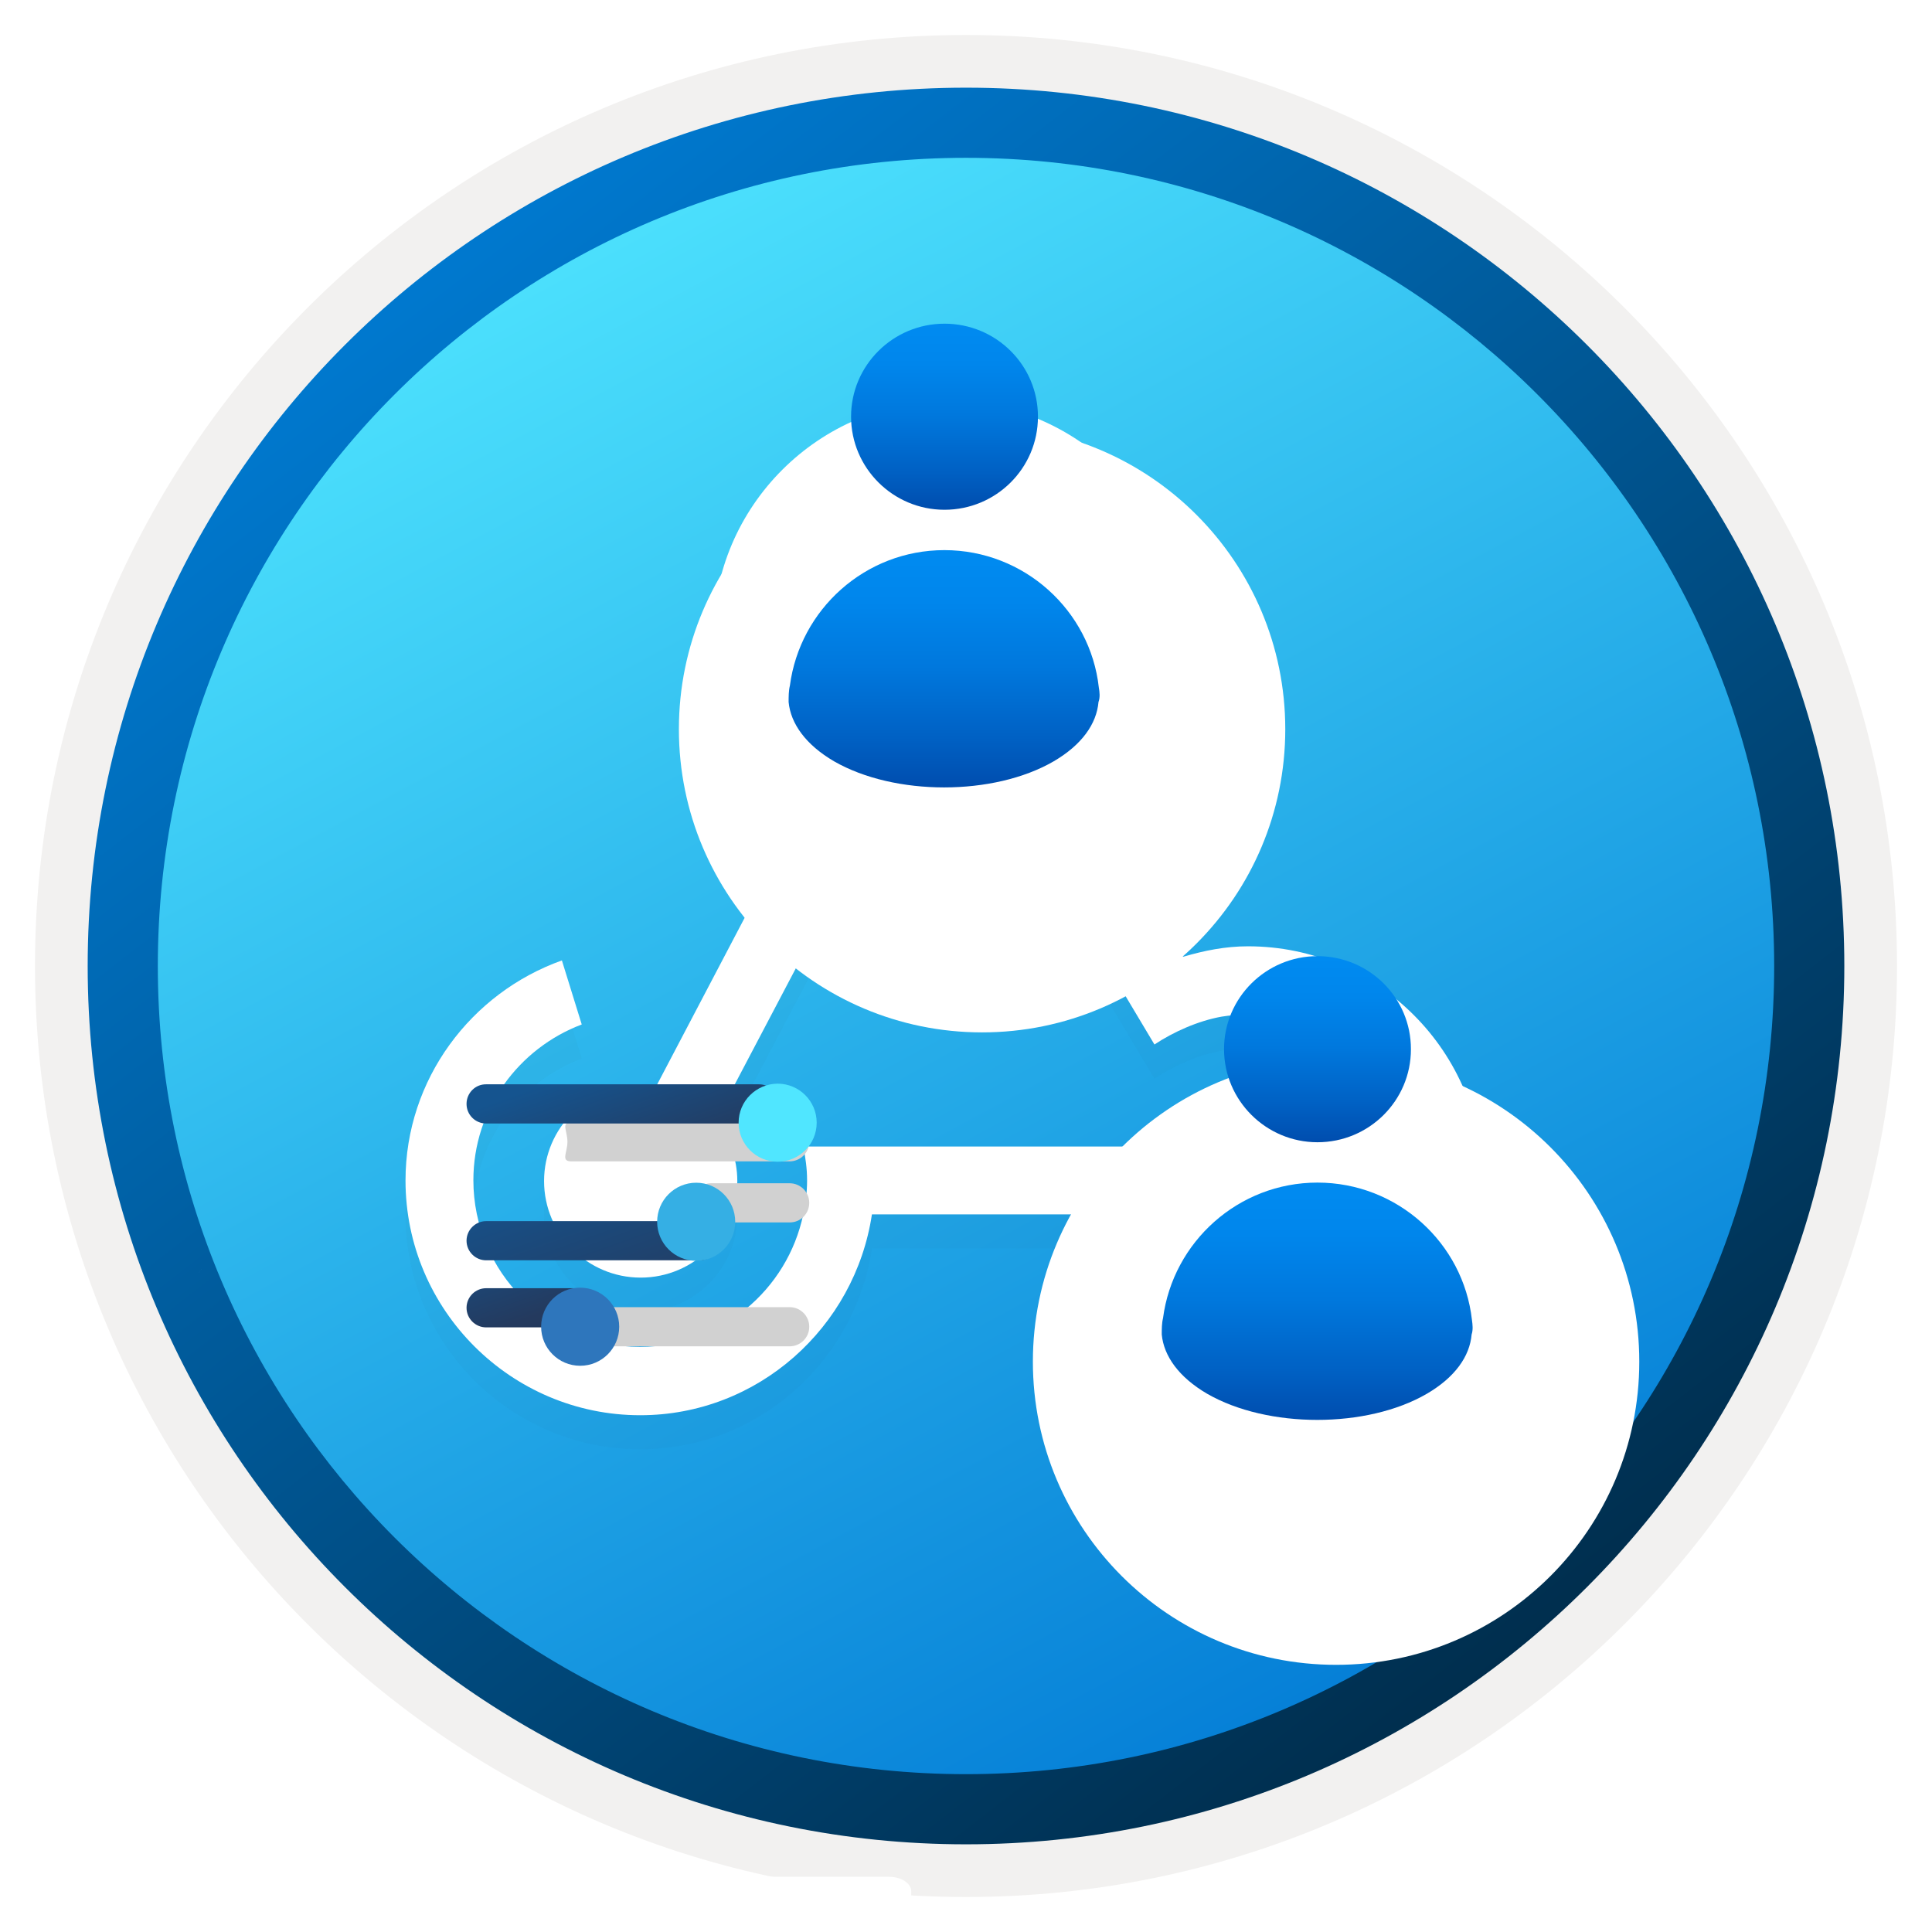
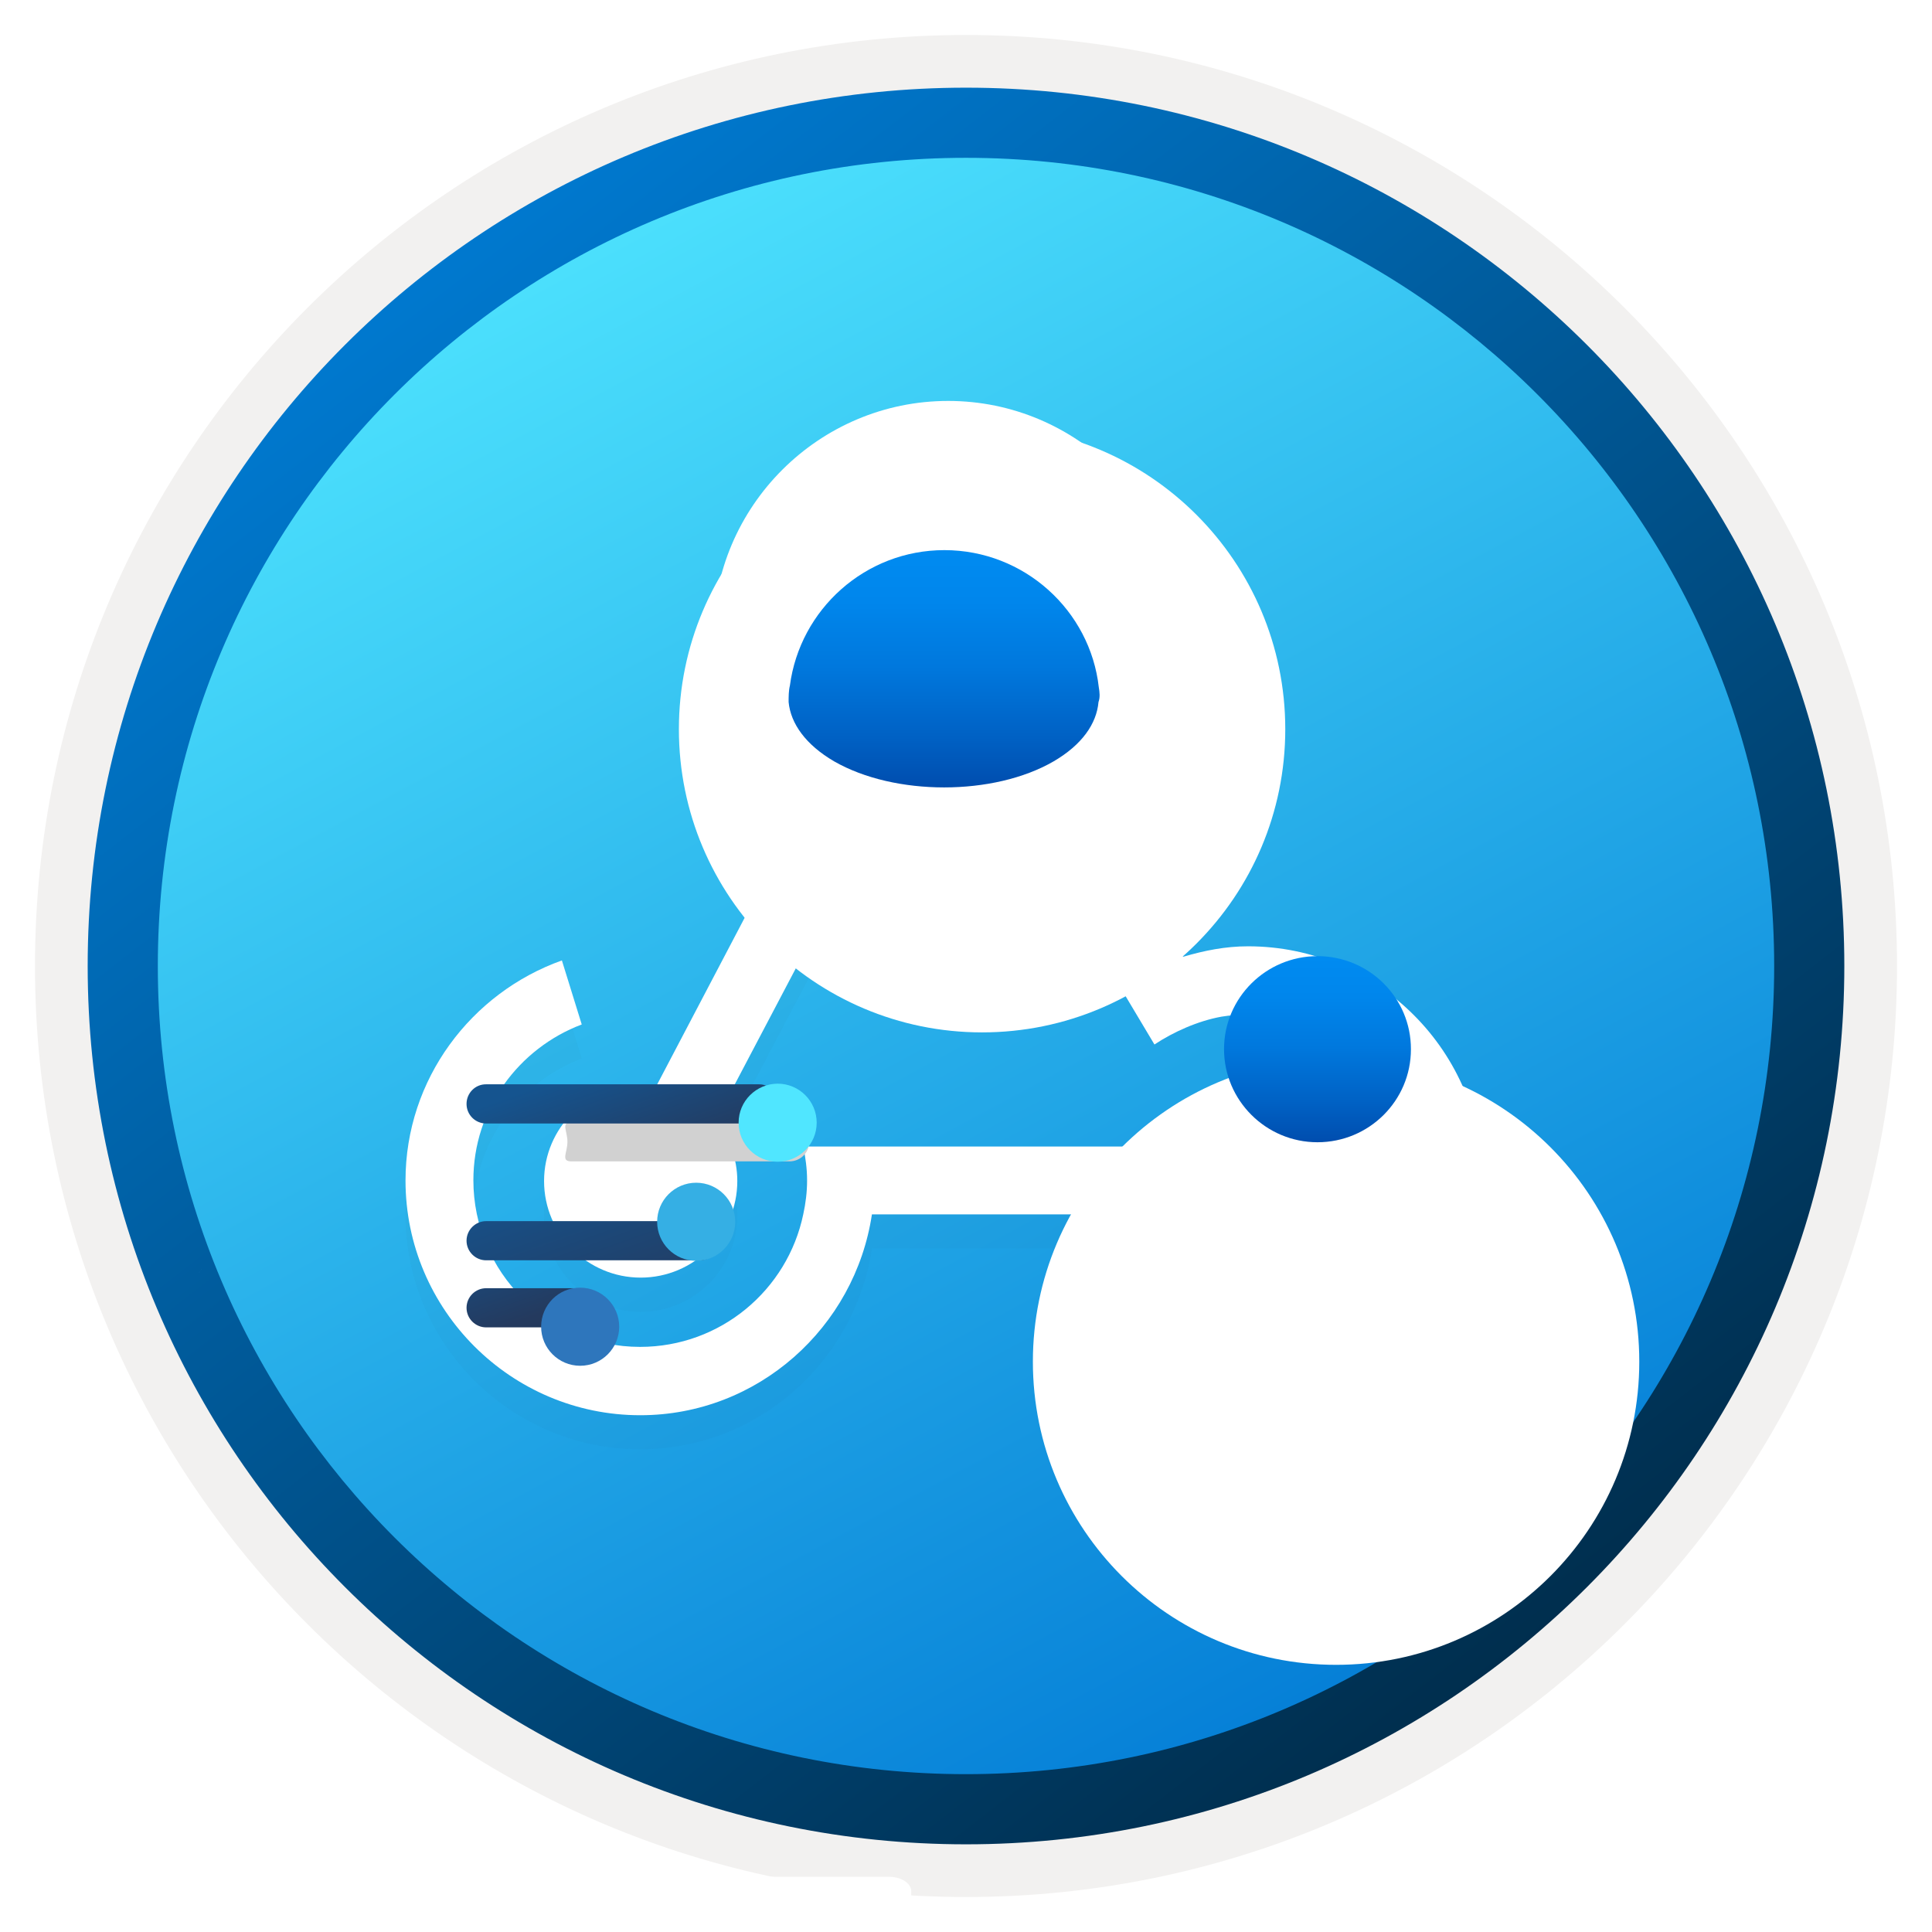
<svg xmlns="http://www.w3.org/2000/svg" width="102" height="102" viewBox="0 0 102 102" fill="none">
  <g clip-path="url(#clip0_2037_915)">
    <path d="M51 97.351C25.403 97.351 4.649 76.606 4.649 50.999C4.649 25.393 25.403 4.648 51 4.648C76.596 4.648 97.351 25.403 97.351 50.999C97.351 76.596 76.596 97.351 51 97.351Z" fill="url(#paint0_linear_2037_915)" />
    <path fill-rule="evenodd" clip-rule="evenodd" d="M96.45 51C96.45 76.102 76.102 96.45 51 96.45C25.899 96.45 5.55 76.102 5.55 51C5.55 25.898 25.899 5.55 51 5.55C76.102 5.55 96.45 25.898 96.45 51ZM51 1.847C78.151 1.847 100.153 23.849 100.153 51C100.153 78.151 78.141 100.153 51 100.153C23.849 100.153 1.847 78.141 1.847 51C1.847 23.849 23.849 1.847 51 1.847Z" fill="#F2F1F0" />
    <path fill-rule="evenodd" clip-rule="evenodd" d="M93.668 51C93.668 74.567 74.567 93.667 51 93.667C27.433 93.667 8.332 74.567 8.332 51C8.332 27.433 27.433 8.332 51 8.332C74.567 8.332 93.668 27.433 93.668 51ZM51 4.629C76.606 4.629 97.371 25.393 97.371 51C97.371 76.606 76.606 97.371 51 97.371C25.393 97.371 4.629 76.606 4.629 51C4.629 25.393 25.384 4.629 51 4.629Z" fill="url(#paint1_linear_2037_915)" />
    <path d="M10.61 67.032C10.452 67.307 10.477 67.248 10.61 67.032V67.032Z" fill="#9FC2F6" />
    <path d="M10.612 67.026C10.612 67.008 10.63 67.008 10.63 66.999C10.621 67.008 10.612 67.026 10.612 67.026Z" fill="#9FC2F6" />
    <g opacity="0.15">
      <path opacity="0.15" d="M28.724 64.155C28.724 66.966 31.015 69.256 33.825 69.256C36.636 69.256 38.926 66.966 38.926 64.155C38.926 62.939 38.49 61.865 37.785 60.967L46.93 43.584C45.789 43.156 44.833 42.535 43.968 41.705C42.299 40.111 41.25 37.854 41.25 35.362C41.25 30.521 45.193 26.561 50.051 26.561C54.908 26.561 58.852 30.505 58.852 35.362C58.852 36.109 58.734 36.83 58.55 37.518L61.872 38.835C62.191 37.711 62.451 36.579 62.451 35.362C62.451 28.533 56.88 22.971 50.059 22.971C43.239 22.971 37.659 28.525 37.659 35.354C37.659 39.179 39.446 42.56 42.148 44.851L34.639 59.155C34.362 59.113 34.094 59.08 33.792 59.08C31.015 59.088 28.724 61.345 28.724 64.155Z" fill="#1F1D20" />
      <path opacity="0.15" d="M65.891 69.247C68.702 69.247 70.992 66.956 70.992 64.146C70.992 61.335 68.702 59.045 65.891 59.045C63.735 59.045 61.872 60.412 61.142 62.325H42.409C42.526 62.904 42.61 63.491 42.61 64.112C42.61 64.733 42.534 65.329 42.409 65.899C41.578 69.901 38.038 72.904 33.792 72.904C28.952 72.904 24.992 68.961 24.992 64.104C24.992 60.354 27.374 57.14 30.713 55.882L29.665 52.501C24.874 54.212 21.409 58.768 21.409 64.121C21.409 70.95 26.98 76.512 33.801 76.512C40.009 76.512 45.135 71.881 46.033 65.908H61.142C61.872 67.888 63.71 69.247 65.891 69.247Z" fill="#1F1D20" />
-       <path opacity="0.15" d="M65.891 51.755C64.691 51.755 63.584 51.981 62.493 52.3C62.459 52.3 62.459 52.3 62.451 52.3V52.333V52.3L54.103 38.432C54.758 37.584 55.169 36.519 55.169 35.353C55.169 32.542 52.879 30.252 50.068 30.252C47.258 30.252 44.967 32.542 44.967 35.353C44.967 38.163 47.258 40.454 50.068 40.454C50.387 40.454 50.722 40.42 51.041 40.345L60.949 56.939C61.965 56.268 63.24 55.698 64.481 55.471C64.951 55.396 65.421 55.354 65.891 55.354C70.732 55.354 74.692 59.297 74.692 64.154C74.692 68.995 70.748 72.955 65.891 72.955C63.676 72.955 61.671 72.133 60.127 70.774L57.593 73.307C59.775 75.329 62.694 76.571 65.891 76.571C72.72 76.571 78.282 71 78.282 64.18C78.291 57.325 72.72 51.755 65.891 51.755Z" fill="#1F1D20" />
    </g>
    <path d="M28.724 62.352C28.724 65.162 31.015 67.452 33.825 67.452C36.636 67.452 38.926 65.162 38.926 62.352C38.926 61.135 38.49 60.061 37.785 59.163L46.93 41.78C45.789 41.352 44.833 40.731 43.968 39.901C42.299 38.307 41.25 36.05 41.25 33.558C41.25 28.718 45.193 24.758 50.051 24.758C54.908 24.758 58.852 28.701 58.852 33.558C58.852 34.305 58.734 35.027 58.55 35.715L61.872 37.032C62.191 35.907 62.451 34.775 62.451 33.558C62.451 26.729 56.88 21.167 50.059 21.167C43.239 21.167 37.659 26.729 37.659 33.558C37.659 37.384 39.446 40.765 42.148 43.055L34.639 57.36C34.362 57.318 34.094 57.284 33.792 57.284C31.015 57.284 28.724 59.549 28.724 62.352Z" fill="white" />
    <path d="M65.891 67.452C68.702 67.452 70.992 65.161 70.992 62.351C70.992 59.54 68.702 57.25 65.891 57.25C63.735 57.25 61.872 58.617 61.142 60.53H42.409C42.526 61.109 42.61 61.696 42.61 62.317C42.61 62.938 42.534 63.534 42.409 64.104C41.578 68.106 38.038 71.109 33.792 71.109C28.952 71.109 24.992 67.166 24.992 62.309C24.992 58.559 27.374 55.346 30.713 54.087L29.665 50.706C24.874 52.417 21.409 56.973 21.409 62.326C21.409 69.155 26.98 74.717 33.801 74.717C40.009 74.717 45.135 70.086 46.033 64.113H61.142C61.872 66.084 63.71 67.452 65.891 67.452Z" fill="white" />
    <path d="M65.891 49.96C64.691 49.96 63.584 50.186 62.493 50.505C62.459 50.505 62.459 50.505 62.451 50.505V50.538V50.505L54.103 36.637C54.758 35.789 55.169 34.724 55.169 33.558C55.169 30.747 52.879 28.457 50.068 28.457C47.258 28.457 44.967 30.747 44.967 33.558C44.967 36.368 47.258 38.659 50.068 38.659C50.387 38.659 50.722 38.625 51.041 38.55L60.949 55.144C61.965 54.473 63.24 53.903 64.481 53.676C64.951 53.601 65.421 53.559 65.891 53.559C70.732 53.559 74.692 57.502 74.692 62.359C74.692 67.2 70.748 71.16 65.891 71.16C63.676 71.16 61.671 70.338 60.127 68.979L57.593 71.512C59.775 73.534 62.694 74.776 65.891 74.776C72.72 74.776 78.282 69.205 78.282 62.385C78.291 55.522 72.72 49.96 65.891 49.96Z" fill="white" />
    <g filter="url(#filter0_dddd_2037_915)">
      <path d="M49.849 45.505C58.69 45.505 65.856 38.338 65.856 29.498C65.856 20.657 58.69 13.49 49.849 13.49C41.008 13.49 33.842 20.657 33.842 29.498C33.842 38.338 41.008 45.505 49.849 45.505Z" fill="white" />
    </g>
    <path d="M58.012 36.293C57.559 32.232 54.077 29.044 49.857 29.044C45.679 29.044 42.231 32.173 41.702 36.2C41.635 36.469 41.635 36.788 41.635 37.064C41.744 38.205 42.541 39.321 44.035 40.194C47.231 42.031 52.466 42.031 55.629 40.194C57.122 39.321 57.894 38.214 57.995 37.064C58.087 36.813 58.054 36.536 58.012 36.293Z" fill="url(#paint2_linear_2037_915)" />
-     <path d="M49.865 26.913C52.592 26.913 54.798 24.715 54.798 22.005C54.807 19.287 52.592 17.089 49.865 17.089C47.147 17.089 44.932 19.287 44.932 21.997C44.932 24.707 47.147 26.913 49.865 26.913Z" fill="url(#paint3_linear_2037_915)" />
    <g filter="url(#filter1_dddd_2037_915)">
      <path d="M69.539 78.895C78.379 78.895 85.546 71.729 85.546 62.888C85.546 54.048 78.379 46.881 69.539 46.881C60.698 46.881 53.531 54.048 53.531 62.888C53.531 71.729 60.698 78.895 69.539 78.895Z" fill="white" />
    </g>
-     <path d="M77.711 69.684C77.258 65.624 73.776 62.435 69.556 62.435C65.378 62.435 61.93 65.565 61.402 69.592C61.335 69.86 61.335 70.179 61.335 70.456C61.444 71.597 62.241 72.713 63.734 73.585C66.93 75.423 72.166 75.423 75.328 73.585C76.822 72.713 77.594 71.605 77.694 70.456C77.778 70.204 77.745 69.927 77.711 69.684Z" fill="url(#paint4_linear_2037_915)" />
    <path d="M69.556 60.305C72.283 60.305 74.49 58.107 74.49 55.397C74.498 52.678 72.283 50.48 69.556 50.48C66.838 50.48 64.623 52.678 64.623 55.388C64.623 58.098 66.838 60.305 69.556 60.305Z" fill="url(#paint5_linear_2037_915)" />
    <g filter="url(#filter2_ddddd_2037_915)">
      <path d="M48.109 50.039V49.696C48.109 49.271 47.582 48.928 46.93 48.928H20.546C19.893 48.928 19.367 49.271 19.367 49.696V50.077V50.426V75.313C19.367 75.738 19.893 76.081 20.546 76.081H46.938C47.591 76.081 48.117 75.738 48.117 75.313V50.077C48.117 50.063 48.109 50.053 48.109 50.039Z" fill="white" />
    </g>
    <g filter="url(#filter3_ddddd_2037_915)">
      <path d="M42.724 57.28C42.724 56.712 42.259 56.246 41.69 56.246H30.165C29.596 56.246 29.958 56.712 29.958 57.28C29.958 57.849 29.588 58.315 30.165 58.315H41.697C42.266 58.307 42.724 57.849 42.724 57.28Z" fill="#D1D1D1" />
    </g>
    <g filter="url(#filter4_ddddd_2037_915)">
      <path d="M37.959 62.504C37.959 61.935 37.494 61.47 36.925 61.47H25.665C25.097 61.47 24.631 61.935 24.631 62.504C24.631 63.073 25.097 63.538 25.665 63.538H36.932C37.509 63.538 37.959 63.08 37.959 62.504Z" fill="url(#paint6_linear_2037_915)" />
    </g>
    <g filter="url(#filter5_ddddd_2037_915)">
-       <path d="M42.724 62.504C42.724 61.935 42.259 61.47 41.69 61.47H37.552C36.983 61.47 36.518 61.935 36.518 62.504C36.518 63.073 36.983 63.538 37.552 63.538H41.697C42.266 63.538 42.724 63.08 42.724 62.504Z" fill="#D1D1D1" />
-     </g>
+       </g>
    <g filter="url(#filter6_ddddd_2037_915)">
      <path d="M34.694 62.504C34.694 63.642 35.617 64.565 36.755 64.565C37.893 64.565 38.816 63.642 38.816 62.504C38.816 61.366 37.893 60.442 36.755 60.442C35.617 60.442 34.694 61.366 34.694 62.504Z" fill="#35AFE4" />
    </g>
    <g filter="url(#filter7_ddddd_2037_915)">
      <path d="M31.28 68.045C31.28 67.476 30.815 67.011 30.246 67.011H25.665C25.097 67.011 24.631 67.476 24.631 68.045C24.631 68.614 25.097 69.079 25.665 69.079H30.246C30.822 69.072 31.28 68.614 31.28 68.045Z" fill="url(#paint7_linear_2037_915)" />
    </g>
    <g filter="url(#filter8_ddddd_2037_915)">
-       <path d="M42.725 68.045C42.725 67.476 42.26 67.011 41.691 67.011H31.266C30.697 67.011 30.232 67.476 30.232 68.045C30.232 68.614 30.697 69.079 31.266 69.079H41.698C42.267 69.072 42.725 68.614 42.725 68.045Z" fill="#D1D1D1" />
-     </g>
+       </g>
    <g filter="url(#filter9_ddddd_2037_915)">
      <path d="M28.569 68.045C28.569 69.183 29.492 70.106 30.63 70.106C31.768 70.106 32.691 69.183 32.691 68.045C32.691 66.907 31.768 65.983 30.63 65.983C29.492 65.976 28.569 66.9 28.569 68.045Z" fill="#2E76BC" />
    </g>
    <g filter="url(#filter10_ddddd_2037_915)">
      <path d="M41.108 57.281C41.108 56.712 40.643 56.246 40.074 56.246L25.665 56.246C25.096 56.239 24.631 56.704 24.631 57.281C24.631 57.857 25.096 58.315 25.665 58.315H40.081C40.65 58.307 41.108 57.849 41.108 57.281Z" fill="url(#paint8_linear_2037_915)" />
    </g>
    <g filter="url(#filter11_ddddd_2037_915)">
      <path d="M38.995 57.273C38.995 58.411 39.918 59.334 41.056 59.334C42.194 59.334 43.117 58.411 43.117 57.273C43.117 56.135 42.194 55.212 41.056 55.212C39.918 55.219 38.995 56.135 38.995 57.273Z" fill="#50E6FF" />
    </g>
  </g>
  <defs>
    <filter id="filter0_dddd_2037_915" x="32.842" y="12.49" width="36.015" height="40.015" filterUnits="userSpaceOnUse" color-interpolation-filters="sRGB">
      <feFlood flood-opacity="0" result="BackgroundImageFix" />
      <feColorMatrix in="SourceAlpha" type="matrix" values="0 0 0 0 0 0 0 0 0 0 0 0 0 0 0 0 0 0 127 0" result="hardAlpha" />
      <feOffset />
      <feGaussianBlur stdDeviation="0.5" />
      <feColorMatrix type="matrix" values="0 0 0 0 0 0 0 0 0 0 0 0 0 0 0 0 0 0 0.1 0" />
      <feBlend mode="normal" in2="BackgroundImageFix" result="effect1_dropShadow_2037_915" />
      <feColorMatrix in="SourceAlpha" type="matrix" values="0 0 0 0 0 0 0 0 0 0 0 0 0 0 0 0 0 0 127 0" result="hardAlpha" />
      <feOffset dy="1" />
      <feGaussianBlur stdDeviation="0.5" />
      <feColorMatrix type="matrix" values="0 0 0 0 0 0 0 0 0 0 0 0 0 0 0 0 0 0 0.09 0" />
      <feBlend mode="normal" in2="effect1_dropShadow_2037_915" result="effect2_dropShadow_2037_915" />
      <feColorMatrix in="SourceAlpha" type="matrix" values="0 0 0 0 0 0 0 0 0 0 0 0 0 0 0 0 0 0 127 0" result="hardAlpha" />
      <feOffset dx="1" dy="3" />
      <feGaussianBlur stdDeviation="1" />
      <feColorMatrix type="matrix" values="0 0 0 0 0 0 0 0 0 0 0 0 0 0 0 0 0 0 0.05 0" />
      <feBlend mode="normal" in2="effect2_dropShadow_2037_915" result="effect3_dropShadow_2037_915" />
      <feColorMatrix in="SourceAlpha" type="matrix" values="0 0 0 0 0 0 0 0 0 0 0 0 0 0 0 0 0 0 127 0" result="hardAlpha" />
      <feOffset dx="1" dy="5" />
      <feGaussianBlur stdDeviation="1" />
      <feColorMatrix type="matrix" values="0 0 0 0 0 0 0 0 0 0 0 0 0 0 0 0 0 0 0.01 0" />
      <feBlend mode="normal" in2="effect3_dropShadow_2037_915" result="effect4_dropShadow_2037_915" />
      <feBlend mode="normal" in="SourceGraphic" in2="effect4_dropShadow_2037_915" result="shape" />
    </filter>
    <filter id="filter1_dddd_2037_915" x="51.531" y="45.881" width="37.015" height="40.015" filterUnits="userSpaceOnUse" color-interpolation-filters="sRGB">
      <feFlood flood-opacity="0" result="BackgroundImageFix" />
      <feColorMatrix in="SourceAlpha" type="matrix" values="0 0 0 0 0 0 0 0 0 0 0 0 0 0 0 0 0 0 127 0" result="hardAlpha" />
      <feOffset />
      <feGaussianBlur stdDeviation="0.5" />
      <feColorMatrix type="matrix" values="0 0 0 0 0 0 0 0 0 0 0 0 0 0 0 0 0 0 0.1 0" />
      <feBlend mode="normal" in2="BackgroundImageFix" result="effect1_dropShadow_2037_915" />
      <feColorMatrix in="SourceAlpha" type="matrix" values="0 0 0 0 0 0 0 0 0 0 0 0 0 0 0 0 0 0 127 0" result="hardAlpha" />
      <feOffset dy="1" />
      <feGaussianBlur stdDeviation="0.5" />
      <feColorMatrix type="matrix" values="0 0 0 0 0 0 0 0 0 0 0 0 0 0 0 0 0 0 0.09 0" />
      <feBlend mode="normal" in2="effect1_dropShadow_2037_915" result="effect2_dropShadow_2037_915" />
      <feColorMatrix in="SourceAlpha" type="matrix" values="0 0 0 0 0 0 0 0 0 0 0 0 0 0 0 0 0 0 127 0" result="hardAlpha" />
      <feOffset dy="3" />
      <feGaussianBlur stdDeviation="1" />
      <feColorMatrix type="matrix" values="0 0 0 0 0 0 0 0 0 0 0 0 0 0 0 0 0 0 0.05 0" />
      <feBlend mode="normal" in2="effect2_dropShadow_2037_915" result="effect3_dropShadow_2037_915" />
      <feColorMatrix in="SourceAlpha" type="matrix" values="0 0 0 0 0 0 0 0 0 0 0 0 0 0 0 0 0 0 127 0" result="hardAlpha" />
      <feOffset dx="1" dy="5" />
      <feGaussianBlur stdDeviation="1" />
      <feColorMatrix type="matrix" values="0 0 0 0 0 0 0 0 0 0 0 0 0 0 0 0 0 0 0.01 0" />
      <feBlend mode="normal" in2="effect3_dropShadow_2037_915" result="effect4_dropShadow_2037_915" />
      <feBlend mode="normal" in="SourceGraphic" in2="effect4_dropShadow_2037_915" result="shape" />
    </filter>
    <filter id="filter2_ddddd_2037_915" x="9.721" y="46.999" width="48.042" height="65.736" filterUnits="userSpaceOnUse" color-interpolation-filters="sRGB">
      <feFlood flood-opacity="0" result="BackgroundImageFix" />
      <feColorMatrix in="SourceAlpha" type="matrix" values="0 0 0 0 0 0 0 0 0 0 0 0 0 0 0 0 0 0 127 0" result="hardAlpha" />
      <feOffset />
      <feColorMatrix type="matrix" values="0 0 0 0 0 0 0 0 0 0 0 0 0 0 0 0 0 0 0.1 0" />
      <feBlend mode="normal" in2="BackgroundImageFix" result="effect1_dropShadow_2037_915" />
      <feColorMatrix in="SourceAlpha" type="matrix" values="0 0 0 0 0 0 0 0 0 0 0 0 0 0 0 0 0 0 127 0" result="hardAlpha" />
      <feOffset dy="1.929" />
      <feGaussianBlur stdDeviation="1.929" />
      <feColorMatrix type="matrix" values="0 0 0 0 0 0 0 0 0 0 0 0 0 0 0 0 0 0 0.1 0" />
      <feBlend mode="normal" in2="effect1_dropShadow_2037_915" result="effect2_dropShadow_2037_915" />
      <feColorMatrix in="SourceAlpha" type="matrix" values="0 0 0 0 0 0 0 0 0 0 0 0 0 0 0 0 0 0 127 0" result="hardAlpha" />
      <feOffset dy="5.787" />
      <feGaussianBlur stdDeviation="2.894" />
      <feColorMatrix type="matrix" values="0 0 0 0 0 0 0 0 0 0 0 0 0 0 0 0 0 0 0.09 0" />
      <feBlend mode="normal" in2="effect2_dropShadow_2037_915" result="effect3_dropShadow_2037_915" />
      <feColorMatrix in="SourceAlpha" type="matrix" values="0 0 0 0 0 0 0 0 0 0 0 0 0 0 0 0 0 0 127 0" result="hardAlpha" />
      <feOffset dy="15.433" />
      <feGaussianBlur stdDeviation="4.823" />
      <feColorMatrix type="matrix" values="0 0 0 0 0 0 0 0 0 0 0 0 0 0 0 0 0 0 0.05 0" />
      <feBlend mode="normal" in2="effect3_dropShadow_2037_915" result="effect4_dropShadow_2037_915" />
      <feColorMatrix in="SourceAlpha" type="matrix" values="0 0 0 0 0 0 0 0 0 0 0 0 0 0 0 0 0 0 127 0" result="hardAlpha" />
      <feOffset dy="27.008" />
      <feGaussianBlur stdDeviation="4.823" />
      <feColorMatrix type="matrix" values="0 0 0 0 0 0 0 0 0 0 0 0 0 0 0 0 0 0 0.01 0" />
      <feBlend mode="normal" in2="effect4_dropShadow_2037_915" result="effect5_dropShadow_2037_915" />
      <feBlend mode="normal" in="SourceGraphic" in2="effect5_dropShadow_2037_915" result="shape" />
    </filter>
    <filter id="filter3_ddddd_2037_915" x="28.841" y="55.246" width="14.883" height="6.068" filterUnits="userSpaceOnUse" color-interpolation-filters="sRGB">
      <feFlood flood-opacity="0" result="BackgroundImageFix" />
      <feColorMatrix in="SourceAlpha" type="matrix" values="0 0 0 0 0 0 0 0 0 0 0 0 0 0 0 0 0 0 127 0" result="hardAlpha" />
      <feOffset />
      <feColorMatrix type="matrix" values="0 0 0 0 0 0 0 0 0 0 0 0 0 0 0 0 0 0 0.1 0" />
      <feBlend mode="normal" in2="BackgroundImageFix" result="effect1_dropShadow_2037_915" />
      <feColorMatrix in="SourceAlpha" type="matrix" values="0 0 0 0 0 0 0 0 0 0 0 0 0 0 0 0 0 0 127 0" result="hardAlpha" />
      <feOffset />
      <feColorMatrix type="matrix" values="0 0 0 0 0 0 0 0 0 0 0 0 0 0 0 0 0 0 0.1 0" />
      <feBlend mode="normal" in2="effect1_dropShadow_2037_915" result="effect2_dropShadow_2037_915" />
      <feColorMatrix in="SourceAlpha" type="matrix" values="0 0 0 0 0 0 0 0 0 0 0 0 0 0 0 0 0 0 127 0" result="hardAlpha" />
      <feOffset />
      <feGaussianBlur stdDeviation="0.5" />
      <feColorMatrix type="matrix" values="0 0 0 0 0 0 0 0 0 0 0 0 0 0 0 0 0 0 0.09 0" />
      <feBlend mode="normal" in2="effect2_dropShadow_2037_915" result="effect3_dropShadow_2037_915" />
      <feColorMatrix in="SourceAlpha" type="matrix" values="0 0 0 0 0 0 0 0 0 0 0 0 0 0 0 0 0 0 127 0" result="hardAlpha" />
      <feOffset dy="1" />
      <feGaussianBlur stdDeviation="0.5" />
      <feColorMatrix type="matrix" values="0 0 0 0 0 0 0 0 0 0 0 0 0 0 0 0 0 0 0.05 0" />
      <feBlend mode="normal" in2="effect3_dropShadow_2037_915" result="effect4_dropShadow_2037_915" />
      <feColorMatrix in="SourceAlpha" type="matrix" values="0 0 0 0 0 0 0 0 0 0 0 0 0 0 0 0 0 0 127 0" result="hardAlpha" />
      <feOffset dy="2" />
      <feGaussianBlur stdDeviation="0.5" />
      <feColorMatrix type="matrix" values="0 0 0 0 0 0 0 0 0 0 0 0 0 0 0 0 0 0 0.01 0" />
      <feBlend mode="normal" in2="effect4_dropShadow_2037_915" result="effect5_dropShadow_2037_915" />
      <feBlend mode="normal" in="SourceGraphic" in2="effect5_dropShadow_2037_915" result="shape" />
    </filter>
    <filter id="filter4_ddddd_2037_915" x="23.631" y="60.47" width="15.328" height="6.068" filterUnits="userSpaceOnUse" color-interpolation-filters="sRGB">
      <feFlood flood-opacity="0" result="BackgroundImageFix" />
      <feColorMatrix in="SourceAlpha" type="matrix" values="0 0 0 0 0 0 0 0 0 0 0 0 0 0 0 0 0 0 127 0" result="hardAlpha" />
      <feOffset />
      <feColorMatrix type="matrix" values="0 0 0 0 0 0 0 0 0 0 0 0 0 0 0 0 0 0 0.1 0" />
      <feBlend mode="normal" in2="BackgroundImageFix" result="effect1_dropShadow_2037_915" />
      <feColorMatrix in="SourceAlpha" type="matrix" values="0 0 0 0 0 0 0 0 0 0 0 0 0 0 0 0 0 0 127 0" result="hardAlpha" />
      <feOffset />
      <feColorMatrix type="matrix" values="0 0 0 0 0 0 0 0 0 0 0 0 0 0 0 0 0 0 0.1 0" />
      <feBlend mode="normal" in2="effect1_dropShadow_2037_915" result="effect2_dropShadow_2037_915" />
      <feColorMatrix in="SourceAlpha" type="matrix" values="0 0 0 0 0 0 0 0 0 0 0 0 0 0 0 0 0 0 127 0" result="hardAlpha" />
      <feOffset />
      <feGaussianBlur stdDeviation="0.5" />
      <feColorMatrix type="matrix" values="0 0 0 0 0 0 0 0 0 0 0 0 0 0 0 0 0 0 0.09 0" />
      <feBlend mode="normal" in2="effect2_dropShadow_2037_915" result="effect3_dropShadow_2037_915" />
      <feColorMatrix in="SourceAlpha" type="matrix" values="0 0 0 0 0 0 0 0 0 0 0 0 0 0 0 0 0 0 127 0" result="hardAlpha" />
      <feOffset dy="1" />
      <feGaussianBlur stdDeviation="0.5" />
      <feColorMatrix type="matrix" values="0 0 0 0 0 0 0 0 0 0 0 0 0 0 0 0 0 0 0.05 0" />
      <feBlend mode="normal" in2="effect3_dropShadow_2037_915" result="effect4_dropShadow_2037_915" />
      <feColorMatrix in="SourceAlpha" type="matrix" values="0 0 0 0 0 0 0 0 0 0 0 0 0 0 0 0 0 0 127 0" result="hardAlpha" />
      <feOffset dy="2" />
      <feGaussianBlur stdDeviation="0.5" />
      <feColorMatrix type="matrix" values="0 0 0 0 0 0 0 0 0 0 0 0 0 0 0 0 0 0 0.01 0" />
      <feBlend mode="normal" in2="effect4_dropShadow_2037_915" result="effect5_dropShadow_2037_915" />
      <feBlend mode="normal" in="SourceGraphic" in2="effect5_dropShadow_2037_915" result="shape" />
    </filter>
    <filter id="filter5_ddddd_2037_915" x="35.518" y="60.47" width="8.206" height="5.068" filterUnits="userSpaceOnUse" color-interpolation-filters="sRGB">
      <feFlood flood-opacity="0" result="BackgroundImageFix" />
      <feColorMatrix in="SourceAlpha" type="matrix" values="0 0 0 0 0 0 0 0 0 0 0 0 0 0 0 0 0 0 127 0" result="hardAlpha" />
      <feOffset />
      <feColorMatrix type="matrix" values="0 0 0 0 0 0 0 0 0 0 0 0 0 0 0 0 0 0 0.1 0" />
      <feBlend mode="normal" in2="BackgroundImageFix" result="effect1_dropShadow_2037_915" />
      <feColorMatrix in="SourceAlpha" type="matrix" values="0 0 0 0 0 0 0 0 0 0 0 0 0 0 0 0 0 0 127 0" result="hardAlpha" />
      <feOffset />
      <feColorMatrix type="matrix" values="0 0 0 0 0 0 0 0 0 0 0 0 0 0 0 0 0 0 0.1 0" />
      <feBlend mode="normal" in2="effect1_dropShadow_2037_915" result="effect2_dropShadow_2037_915" />
      <feColorMatrix in="SourceAlpha" type="matrix" values="0 0 0 0 0 0 0 0 0 0 0 0 0 0 0 0 0 0 127 0" result="hardAlpha" />
      <feOffset />
      <feGaussianBlur stdDeviation="0.5" />
      <feColorMatrix type="matrix" values="0 0 0 0 0 0 0 0 0 0 0 0 0 0 0 0 0 0 0.09 0" />
      <feBlend mode="normal" in2="effect2_dropShadow_2037_915" result="effect3_dropShadow_2037_915" />
      <feColorMatrix in="SourceAlpha" type="matrix" values="0 0 0 0 0 0 0 0 0 0 0 0 0 0 0 0 0 0 127 0" result="hardAlpha" />
      <feOffset />
      <feGaussianBlur stdDeviation="0.5" />
      <feColorMatrix type="matrix" values="0 0 0 0 0 0 0 0 0 0 0 0 0 0 0 0 0 0 0.05 0" />
      <feBlend mode="normal" in2="effect3_dropShadow_2037_915" result="effect4_dropShadow_2037_915" />
      <feColorMatrix in="SourceAlpha" type="matrix" values="0 0 0 0 0 0 0 0 0 0 0 0 0 0 0 0 0 0 127 0" result="hardAlpha" />
      <feOffset dy="1" />
      <feGaussianBlur stdDeviation="0.5" />
      <feColorMatrix type="matrix" values="0 0 0 0 0 0 0 0 0 0 0 0 0 0 0 0 0 0 0.01 0" />
      <feBlend mode="normal" in2="effect4_dropShadow_2037_915" result="effect5_dropShadow_2037_915" />
      <feBlend mode="normal" in="SourceGraphic" in2="effect5_dropShadow_2037_915" result="shape" />
    </filter>
    <filter id="filter6_ddddd_2037_915" x="33.694" y="59.442" width="6.123" height="7.123" filterUnits="userSpaceOnUse" color-interpolation-filters="sRGB">
      <feFlood flood-opacity="0" result="BackgroundImageFix" />
      <feColorMatrix in="SourceAlpha" type="matrix" values="0 0 0 0 0 0 0 0 0 0 0 0 0 0 0 0 0 0 127 0" result="hardAlpha" />
      <feOffset />
      <feColorMatrix type="matrix" values="0 0 0 0 0 0 0 0 0 0 0 0 0 0 0 0 0 0 0.1 0" />
      <feBlend mode="normal" in2="BackgroundImageFix" result="effect1_dropShadow_2037_915" />
      <feColorMatrix in="SourceAlpha" type="matrix" values="0 0 0 0 0 0 0 0 0 0 0 0 0 0 0 0 0 0 127 0" result="hardAlpha" />
      <feOffset />
      <feColorMatrix type="matrix" values="0 0 0 0 0 0 0 0 0 0 0 0 0 0 0 0 0 0 0.1 0" />
      <feBlend mode="normal" in2="effect1_dropShadow_2037_915" result="effect2_dropShadow_2037_915" />
      <feColorMatrix in="SourceAlpha" type="matrix" values="0 0 0 0 0 0 0 0 0 0 0 0 0 0 0 0 0 0 127 0" result="hardAlpha" />
      <feOffset />
      <feGaussianBlur stdDeviation="0.5" />
      <feColorMatrix type="matrix" values="0 0 0 0 0 0 0 0 0 0 0 0 0 0 0 0 0 0 0.09 0" />
      <feBlend mode="normal" in2="effect2_dropShadow_2037_915" result="effect3_dropShadow_2037_915" />
      <feColorMatrix in="SourceAlpha" type="matrix" values="0 0 0 0 0 0 0 0 0 0 0 0 0 0 0 0 0 0 127 0" result="hardAlpha" />
      <feOffset dy="1" />
      <feGaussianBlur stdDeviation="0.5" />
      <feColorMatrix type="matrix" values="0 0 0 0 0 0 0 0 0 0 0 0 0 0 0 0 0 0 0.05 0" />
      <feBlend mode="normal" in2="effect3_dropShadow_2037_915" result="effect4_dropShadow_2037_915" />
      <feColorMatrix in="SourceAlpha" type="matrix" values="0 0 0 0 0 0 0 0 0 0 0 0 0 0 0 0 0 0 127 0" result="hardAlpha" />
      <feOffset dy="1" />
      <feGaussianBlur stdDeviation="0.5" />
      <feColorMatrix type="matrix" values="0 0 0 0 0 0 0 0 0 0 0 0 0 0 0 0 0 0 0.01 0" />
      <feBlend mode="normal" in2="effect4_dropShadow_2037_915" result="effect5_dropShadow_2037_915" />
      <feBlend mode="normal" in="SourceGraphic" in2="effect5_dropShadow_2037_915" result="shape" />
    </filter>
    <filter id="filter7_ddddd_2037_915" x="23.631" y="66.011" width="8.649" height="5.068" filterUnits="userSpaceOnUse" color-interpolation-filters="sRGB">
      <feFlood flood-opacity="0" result="BackgroundImageFix" />
      <feColorMatrix in="SourceAlpha" type="matrix" values="0 0 0 0 0 0 0 0 0 0 0 0 0 0 0 0 0 0 127 0" result="hardAlpha" />
      <feOffset />
      <feColorMatrix type="matrix" values="0 0 0 0 0 0 0 0 0 0 0 0 0 0 0 0 0 0 0.1 0" />
      <feBlend mode="normal" in2="BackgroundImageFix" result="effect1_dropShadow_2037_915" />
      <feColorMatrix in="SourceAlpha" type="matrix" values="0 0 0 0 0 0 0 0 0 0 0 0 0 0 0 0 0 0 127 0" result="hardAlpha" />
      <feOffset />
      <feColorMatrix type="matrix" values="0 0 0 0 0 0 0 0 0 0 0 0 0 0 0 0 0 0 0.1 0" />
      <feBlend mode="normal" in2="effect1_dropShadow_2037_915" result="effect2_dropShadow_2037_915" />
      <feColorMatrix in="SourceAlpha" type="matrix" values="0 0 0 0 0 0 0 0 0 0 0 0 0 0 0 0 0 0 127 0" result="hardAlpha" />
      <feOffset />
      <feGaussianBlur stdDeviation="0.5" />
      <feColorMatrix type="matrix" values="0 0 0 0 0 0 0 0 0 0 0 0 0 0 0 0 0 0 0.09 0" />
      <feBlend mode="normal" in2="effect2_dropShadow_2037_915" result="effect3_dropShadow_2037_915" />
      <feColorMatrix in="SourceAlpha" type="matrix" values="0 0 0 0 0 0 0 0 0 0 0 0 0 0 0 0 0 0 127 0" result="hardAlpha" />
      <feOffset />
      <feGaussianBlur stdDeviation="0.5" />
      <feColorMatrix type="matrix" values="0 0 0 0 0 0 0 0 0 0 0 0 0 0 0 0 0 0 0.05 0" />
      <feBlend mode="normal" in2="effect3_dropShadow_2037_915" result="effect4_dropShadow_2037_915" />
      <feColorMatrix in="SourceAlpha" type="matrix" values="0 0 0 0 0 0 0 0 0 0 0 0 0 0 0 0 0 0 127 0" result="hardAlpha" />
      <feOffset dy="1" />
      <feGaussianBlur stdDeviation="0.5" />
      <feColorMatrix type="matrix" values="0 0 0 0 0 0 0 0 0 0 0 0 0 0 0 0 0 0 0.01 0" />
      <feBlend mode="normal" in2="effect4_dropShadow_2037_915" result="effect5_dropShadow_2037_915" />
      <feBlend mode="normal" in="SourceGraphic" in2="effect5_dropShadow_2037_915" result="shape" />
    </filter>
    <filter id="filter8_ddddd_2037_915" x="29.232" y="66.011" width="14.493" height="5.068" filterUnits="userSpaceOnUse" color-interpolation-filters="sRGB">
      <feFlood flood-opacity="0" result="BackgroundImageFix" />
      <feColorMatrix in="SourceAlpha" type="matrix" values="0 0 0 0 0 0 0 0 0 0 0 0 0 0 0 0 0 0 127 0" result="hardAlpha" />
      <feOffset />
      <feColorMatrix type="matrix" values="0 0 0 0 0 0 0 0 0 0 0 0 0 0 0 0 0 0 0.1 0" />
      <feBlend mode="normal" in2="BackgroundImageFix" result="effect1_dropShadow_2037_915" />
      <feColorMatrix in="SourceAlpha" type="matrix" values="0 0 0 0 0 0 0 0 0 0 0 0 0 0 0 0 0 0 127 0" result="hardAlpha" />
      <feOffset />
      <feColorMatrix type="matrix" values="0 0 0 0 0 0 0 0 0 0 0 0 0 0 0 0 0 0 0.1 0" />
      <feBlend mode="normal" in2="effect1_dropShadow_2037_915" result="effect2_dropShadow_2037_915" />
      <feColorMatrix in="SourceAlpha" type="matrix" values="0 0 0 0 0 0 0 0 0 0 0 0 0 0 0 0 0 0 127 0" result="hardAlpha" />
      <feOffset />
      <feGaussianBlur stdDeviation="0.5" />
      <feColorMatrix type="matrix" values="0 0 0 0 0 0 0 0 0 0 0 0 0 0 0 0 0 0 0.09 0" />
      <feBlend mode="normal" in2="effect2_dropShadow_2037_915" result="effect3_dropShadow_2037_915" />
      <feColorMatrix in="SourceAlpha" type="matrix" values="0 0 0 0 0 0 0 0 0 0 0 0 0 0 0 0 0 0 127 0" result="hardAlpha" />
      <feOffset dy="1" />
      <feGaussianBlur stdDeviation="0.5" />
      <feColorMatrix type="matrix" values="0 0 0 0 0 0 0 0 0 0 0 0 0 0 0 0 0 0 0.05 0" />
      <feBlend mode="normal" in2="effect3_dropShadow_2037_915" result="effect4_dropShadow_2037_915" />
      <feColorMatrix in="SourceAlpha" type="matrix" values="0 0 0 0 0 0 0 0 0 0 0 0 0 0 0 0 0 0 127 0" result="hardAlpha" />
      <feOffset dy="1" />
      <feGaussianBlur stdDeviation="0.5" />
      <feColorMatrix type="matrix" values="0 0 0 0 0 0 0 0 0 0 0 0 0 0 0 0 0 0 0.01 0" />
      <feBlend mode="normal" in2="effect4_dropShadow_2037_915" result="effect5_dropShadow_2037_915" />
      <feBlend mode="normal" in="SourceGraphic" in2="effect5_dropShadow_2037_915" result="shape" />
    </filter>
    <filter id="filter9_ddddd_2037_915" x="27.569" y="64.983" width="6.123" height="7.123" filterUnits="userSpaceOnUse" color-interpolation-filters="sRGB">
      <feFlood flood-opacity="0" result="BackgroundImageFix" />
      <feColorMatrix in="SourceAlpha" type="matrix" values="0 0 0 0 0 0 0 0 0 0 0 0 0 0 0 0 0 0 127 0" result="hardAlpha" />
      <feOffset />
      <feColorMatrix type="matrix" values="0 0 0 0 0 0 0 0 0 0 0 0 0 0 0 0 0 0 0.1 0" />
      <feBlend mode="normal" in2="BackgroundImageFix" result="effect1_dropShadow_2037_915" />
      <feColorMatrix in="SourceAlpha" type="matrix" values="0 0 0 0 0 0 0 0 0 0 0 0 0 0 0 0 0 0 127 0" result="hardAlpha" />
      <feOffset />
      <feColorMatrix type="matrix" values="0 0 0 0 0 0 0 0 0 0 0 0 0 0 0 0 0 0 0.1 0" />
      <feBlend mode="normal" in2="effect1_dropShadow_2037_915" result="effect2_dropShadow_2037_915" />
      <feColorMatrix in="SourceAlpha" type="matrix" values="0 0 0 0 0 0 0 0 0 0 0 0 0 0 0 0 0 0 127 0" result="hardAlpha" />
      <feOffset />
      <feGaussianBlur stdDeviation="0.5" />
      <feColorMatrix type="matrix" values="0 0 0 0 0 0 0 0 0 0 0 0 0 0 0 0 0 0 0.09 0" />
      <feBlend mode="normal" in2="effect2_dropShadow_2037_915" result="effect3_dropShadow_2037_915" />
      <feColorMatrix in="SourceAlpha" type="matrix" values="0 0 0 0 0 0 0 0 0 0 0 0 0 0 0 0 0 0 127 0" result="hardAlpha" />
      <feOffset dy="1" />
      <feGaussianBlur stdDeviation="0.5" />
      <feColorMatrix type="matrix" values="0 0 0 0 0 0 0 0 0 0 0 0 0 0 0 0 0 0 0.05 0" />
      <feBlend mode="normal" in2="effect3_dropShadow_2037_915" result="effect4_dropShadow_2037_915" />
      <feColorMatrix in="SourceAlpha" type="matrix" values="0 0 0 0 0 0 0 0 0 0 0 0 0 0 0 0 0 0 127 0" result="hardAlpha" />
      <feOffset dy="1" />
      <feGaussianBlur stdDeviation="0.5" />
      <feColorMatrix type="matrix" values="0 0 0 0 0 0 0 0 0 0 0 0 0 0 0 0 0 0 0.01 0" />
      <feBlend mode="normal" in2="effect4_dropShadow_2037_915" result="effect5_dropShadow_2037_915" />
      <feBlend mode="normal" in="SourceGraphic" in2="effect5_dropShadow_2037_915" result="shape" />
    </filter>
    <filter id="filter10_ddddd_2037_915" x="23.631" y="55.246" width="18.477" height="5.068" filterUnits="userSpaceOnUse" color-interpolation-filters="sRGB">
      <feFlood flood-opacity="0" result="BackgroundImageFix" />
      <feColorMatrix in="SourceAlpha" type="matrix" values="0 0 0 0 0 0 0 0 0 0 0 0 0 0 0 0 0 0 127 0" result="hardAlpha" />
      <feOffset />
      <feColorMatrix type="matrix" values="0 0 0 0 0 0 0 0 0 0 0 0 0 0 0 0 0 0 0.1 0" />
      <feBlend mode="normal" in2="BackgroundImageFix" result="effect1_dropShadow_2037_915" />
      <feColorMatrix in="SourceAlpha" type="matrix" values="0 0 0 0 0 0 0 0 0 0 0 0 0 0 0 0 0 0 127 0" result="hardAlpha" />
      <feOffset />
      <feColorMatrix type="matrix" values="0 0 0 0 0 0 0 0 0 0 0 0 0 0 0 0 0 0 0.1 0" />
      <feBlend mode="normal" in2="effect1_dropShadow_2037_915" result="effect2_dropShadow_2037_915" />
      <feColorMatrix in="SourceAlpha" type="matrix" values="0 0 0 0 0 0 0 0 0 0 0 0 0 0 0 0 0 0 127 0" result="hardAlpha" />
      <feOffset />
      <feGaussianBlur stdDeviation="0.5" />
      <feColorMatrix type="matrix" values="0 0 0 0 0 0 0 0 0 0 0 0 0 0 0 0 0 0 0.09 0" />
      <feBlend mode="normal" in2="effect2_dropShadow_2037_915" result="effect3_dropShadow_2037_915" />
      <feColorMatrix in="SourceAlpha" type="matrix" values="0 0 0 0 0 0 0 0 0 0 0 0 0 0 0 0 0 0 127 0" result="hardAlpha" />
      <feOffset />
      <feGaussianBlur stdDeviation="0.5" />
      <feColorMatrix type="matrix" values="0 0 0 0 0 0 0 0 0 0 0 0 0 0 0 0 0 0 0.05 0" />
      <feBlend mode="normal" in2="effect3_dropShadow_2037_915" result="effect4_dropShadow_2037_915" />
      <feColorMatrix in="SourceAlpha" type="matrix" values="0 0 0 0 0 0 0 0 0 0 0 0 0 0 0 0 0 0 127 0" result="hardAlpha" />
      <feOffset dy="1" />
      <feGaussianBlur stdDeviation="0.5" />
      <feColorMatrix type="matrix" values="0 0 0 0 0 0 0 0 0 0 0 0 0 0 0 0 0 0 0.01 0" />
      <feBlend mode="normal" in2="effect4_dropShadow_2037_915" result="effect5_dropShadow_2037_915" />
      <feBlend mode="normal" in="SourceGraphic" in2="effect5_dropShadow_2037_915" result="shape" />
    </filter>
    <filter id="filter11_ddddd_2037_915" x="37.995" y="54.212" width="6.123" height="7.123" filterUnits="userSpaceOnUse" color-interpolation-filters="sRGB">
      <feFlood flood-opacity="0" result="BackgroundImageFix" />
      <feColorMatrix in="SourceAlpha" type="matrix" values="0 0 0 0 0 0 0 0 0 0 0 0 0 0 0 0 0 0 127 0" result="hardAlpha" />
      <feOffset />
      <feColorMatrix type="matrix" values="0 0 0 0 0 0 0 0 0 0 0 0 0 0 0 0 0 0 0.1 0" />
      <feBlend mode="normal" in2="BackgroundImageFix" result="effect1_dropShadow_2037_915" />
      <feColorMatrix in="SourceAlpha" type="matrix" values="0 0 0 0 0 0 0 0 0 0 0 0 0 0 0 0 0 0 127 0" result="hardAlpha" />
      <feOffset />
      <feColorMatrix type="matrix" values="0 0 0 0 0 0 0 0 0 0 0 0 0 0 0 0 0 0 0.1 0" />
      <feBlend mode="normal" in2="effect1_dropShadow_2037_915" result="effect2_dropShadow_2037_915" />
      <feColorMatrix in="SourceAlpha" type="matrix" values="0 0 0 0 0 0 0 0 0 0 0 0 0 0 0 0 0 0 127 0" result="hardAlpha" />
      <feOffset />
      <feGaussianBlur stdDeviation="0.5" />
      <feColorMatrix type="matrix" values="0 0 0 0 0 0 0 0 0 0 0 0 0 0 0 0 0 0 0.09 0" />
      <feBlend mode="normal" in2="effect2_dropShadow_2037_915" result="effect3_dropShadow_2037_915" />
      <feColorMatrix in="SourceAlpha" type="matrix" values="0 0 0 0 0 0 0 0 0 0 0 0 0 0 0 0 0 0 127 0" result="hardAlpha" />
      <feOffset dy="1" />
      <feGaussianBlur stdDeviation="0.5" />
      <feColorMatrix type="matrix" values="0 0 0 0 0 0 0 0 0 0 0 0 0 0 0 0 0 0 0.05 0" />
      <feBlend mode="normal" in2="effect3_dropShadow_2037_915" result="effect4_dropShadow_2037_915" />
      <feColorMatrix in="SourceAlpha" type="matrix" values="0 0 0 0 0 0 0 0 0 0 0 0 0 0 0 0 0 0 127 0" result="hardAlpha" />
      <feOffset dy="1" />
      <feGaussianBlur stdDeviation="0.5" />
      <feColorMatrix type="matrix" values="0 0 0 0 0 0 0 0 0 0 0 0 0 0 0 0 0 0 0.01 0" />
      <feBlend mode="normal" in2="effect4_dropShadow_2037_915" result="effect5_dropShadow_2037_915" />
      <feBlend mode="normal" in="SourceGraphic" in2="effect5_dropShadow_2037_915" result="shape" />
    </filter>
    <linearGradient id="paint0_linear_2037_915" x1="25.285" y1="9.497" x2="100.192" y2="148.693" gradientUnits="userSpaceOnUse">
      <stop offset="0" stop-color="#50E6FF" />
      <stop offset="0.623" stop-color="#0078D4" />
    </linearGradient>
    <linearGradient id="paint1_linear_2037_915" x1="15.587" y1="11.223" x2="83.129" y2="98.621" gradientUnits="userSpaceOnUse">
      <stop stop-color="#007ED8" />
      <stop offset="0.915" stop-color="#002D4C" />
    </linearGradient>
    <linearGradient id="paint2_linear_2037_915" x1="49.844" y1="29.044" x2="49.844" y2="41.572" gradientUnits="userSpaceOnUse">
      <stop stop-color="#008BF1" />
      <stop offset="0.22" stop-color="#0086EC" />
      <stop offset="0.49" stop-color="#0078DD" />
      <stop offset="0.79" stop-color="#0061C4" />
      <stop offset="1" stop-color="#004DAE" />
    </linearGradient>
    <linearGradient id="paint3_linear_2037_915" x1="49.865" y1="17.089" x2="49.865" y2="26.913" gradientUnits="userSpaceOnUse">
      <stop stop-color="#008BF1" />
      <stop offset="0.22" stop-color="#0086EC" />
      <stop offset="0.49" stop-color="#0078DD" />
      <stop offset="0.79" stop-color="#0061C4" />
      <stop offset="1" stop-color="#004DAE" />
    </linearGradient>
    <linearGradient id="paint4_linear_2037_915" x1="69.541" y1="62.435" x2="69.541" y2="74.963" gradientUnits="userSpaceOnUse">
      <stop stop-color="#008BF1" />
      <stop offset="0.22" stop-color="#0086EC" />
      <stop offset="0.49" stop-color="#0078DD" />
      <stop offset="0.79" stop-color="#0061C4" />
      <stop offset="1" stop-color="#004DAE" />
    </linearGradient>
    <linearGradient id="paint5_linear_2037_915" x1="69.556" y1="50.48" x2="69.556" y2="60.305" gradientUnits="userSpaceOnUse">
      <stop stop-color="#008BF1" />
      <stop offset="0.22" stop-color="#0086EC" />
      <stop offset="0.49" stop-color="#0078DD" />
      <stop offset="0.79" stop-color="#0061C4" />
      <stop offset="1" stop-color="#004DAE" />
    </linearGradient>
    <linearGradient id="paint6_linear_2037_915" x1="29.614" y1="57.759" x2="37.588" y2="80.244" gradientUnits="userSpaceOnUse">
      <stop stop-color="#15548F" />
      <stop offset="0.418" stop-color="#243A5E" />
      <stop offset="0.968" stop-color="#1A2C45" />
    </linearGradient>
    <linearGradient id="paint7_linear_2037_915" x1="26.07" y1="62.728" x2="30.992" y2="76.607" gradientUnits="userSpaceOnUse">
      <stop stop-color="#15548F" />
      <stop offset="0.418" stop-color="#243A5E" />
      <stop offset="0.968" stop-color="#1A2C45" />
    </linearGradient>
    <linearGradient id="paint8_linear_2037_915" x1="27.614" y1="56.614" x2="32.441" y2="70.223" gradientUnits="userSpaceOnUse">
      <stop stop-color="#15548F" />
      <stop offset="0.418" stop-color="#243A5E" />
      <stop offset="0.968" stop-color="#1A2C45" />
    </linearGradient>
    <clipPath id="clip0_2037_915">
      <rect width="102" height="102" fill="white" />
    </clipPath>
  </defs>
</svg>